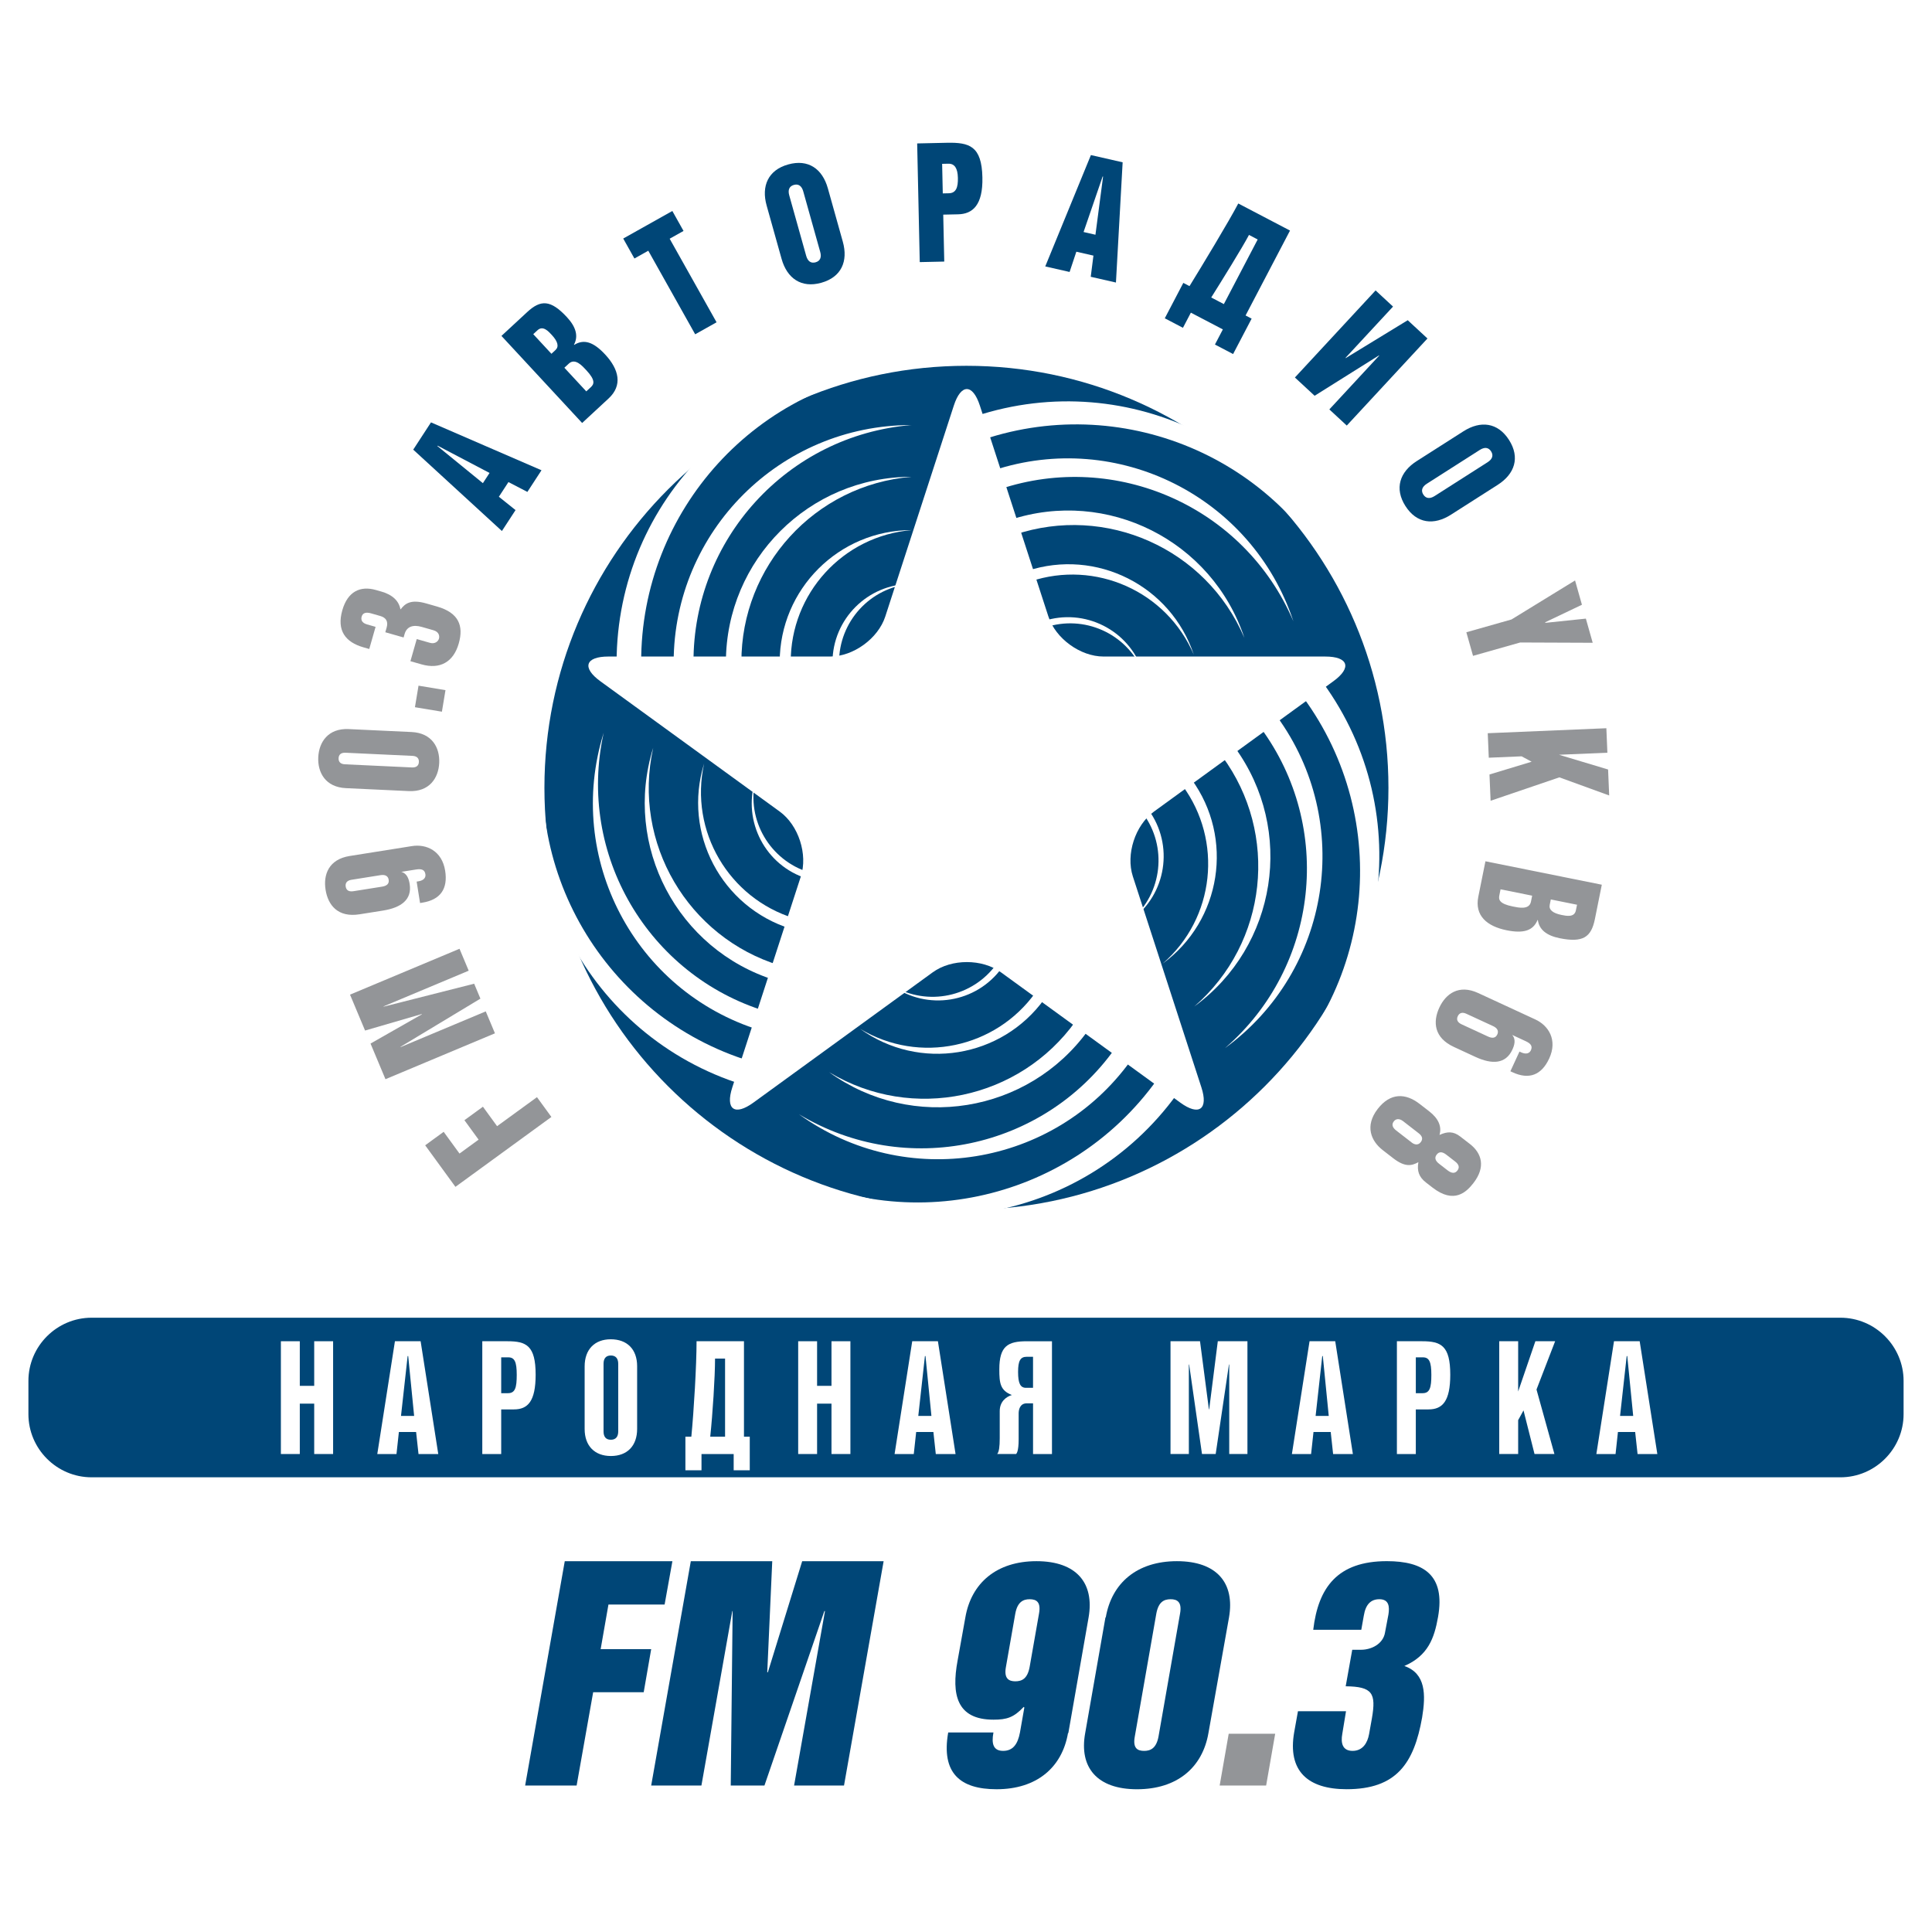
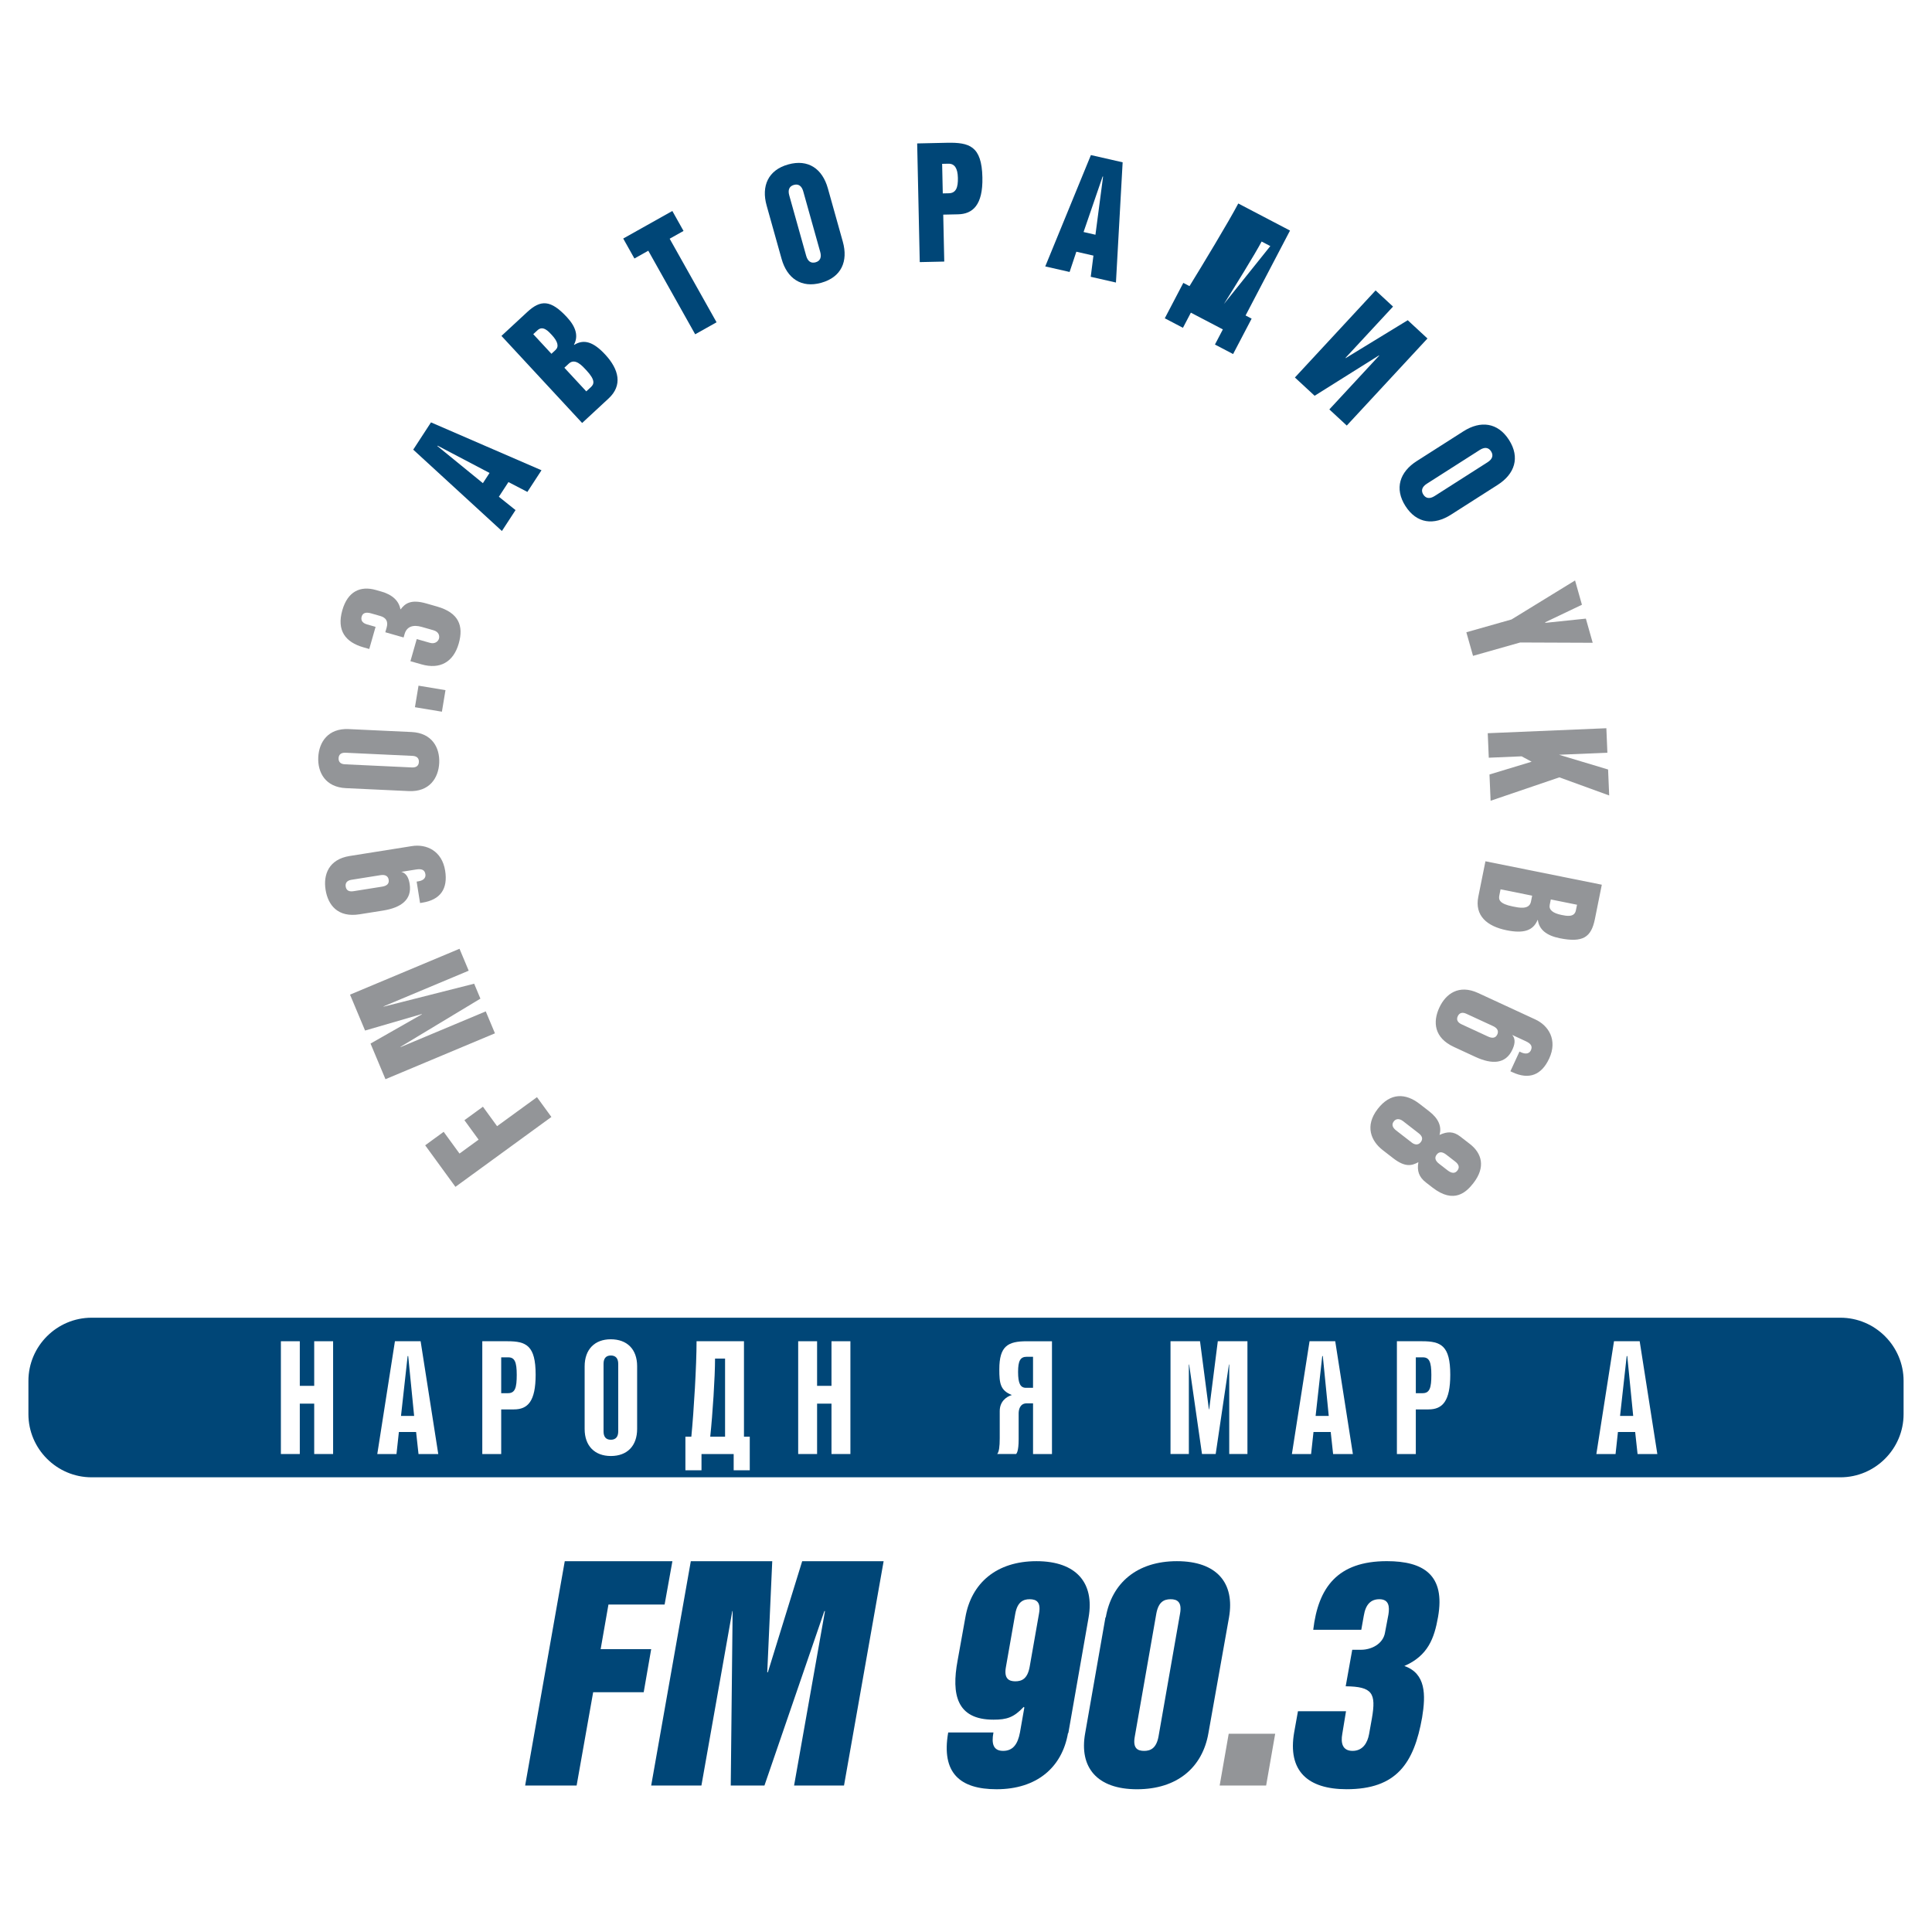
<svg xmlns="http://www.w3.org/2000/svg" version="1.0" id="Layer_1" x="0px" y="0px" width="192.756px" height="192.756px" viewBox="0 0 192.756 192.756" enable-background="new 0 0 192.756 192.756" xml:space="preserve">
  <g>
    <polygon fill-rule="evenodd" clip-rule="evenodd" fill="#FFFFFF" points="0,0 192.756,0 192.756,192.756 0,192.756 0,0  " />
    <path fill-rule="evenodd" clip-rule="evenodd" fill="#004677" d="M189.921,141.088c0,3.467-2.837,6.303-6.303,6.303H9.138   c-3.467,0-6.303-2.836-6.303-6.303v-3.316c0-3.467,2.836-6.303,6.303-6.303h174.48c3.466,0,6.303,2.836,6.303,6.303V141.088   L189.921,141.088z" />
    <polygon fill-rule="evenodd" clip-rule="evenodd" fill="#004677" points="67.086,155.76 66.308,160.086 60.705,160.086    59.927,164.537 64.969,164.537 64.222,168.834 59.18,168.834 57.53,178.141 52.394,178.141 56.347,155.76 67.086,155.76  " />
    <polygon fill-rule="evenodd" clip-rule="evenodd" fill="#004677" points="77.047,155.76 76.549,166.842 76.611,166.842    80.035,155.76 88.16,155.76 84.207,178.141 79.226,178.141 82.308,160.74 82.246,160.74 76.27,178.141 72.907,178.141    73.094,160.74 73.062,160.74 69.981,178.141 64.969,178.141 68.923,155.76 77.047,155.76  " />
    <path fill-rule="evenodd" clip-rule="evenodd" fill="#004677" d="M103.662,160.99l-0.935,5.322   c-0.218,1.182-0.777,1.432-1.431,1.432c-0.623,0-1.153-0.25-0.935-1.432l0.935-5.322c0.217-1.184,0.809-1.434,1.431-1.434   C103.382,159.557,103.879,159.807,103.662,160.99L103.662,160.99z M106.588,172.912l2.023-11.549   c0.592-3.424-1.215-5.604-5.199-5.604s-6.505,2.18-7.097,5.604l-0.778,4.326c-0.623,3.361-0.094,5.883,3.58,5.883   c1.338,0,2.023-0.217,3.02-1.275l0.062,0.062l-0.437,2.49c-0.218,1.15-0.685,1.836-1.681,1.836c-0.965,0-1.184-0.686-0.965-1.836   h-4.514c-0.716,4.078,1.214,5.664,4.824,5.664c4.016,0,6.537-2.178,7.129-5.602H106.588L106.588,172.912z" />
    <path fill-rule="evenodd" clip-rule="evenodd" fill="#004677" d="M113.219,173.254l2.147-12.264   c0.218-1.184,0.777-1.434,1.433-1.434c0.622,0,1.151,0.25,0.934,1.434l-2.148,12.264c-0.218,1.184-0.81,1.432-1.432,1.432   C113.499,174.686,113.001,174.438,113.219,173.254L113.219,173.254z M110.292,161.363l-2.023,11.549   c-0.622,3.424,1.184,5.602,5.168,5.602c4.016,0,6.536-2.178,7.128-5.602l2.055-11.549c0.592-3.424-1.214-5.604-5.198-5.604   s-6.506,2.18-7.098,5.604H110.292L110.292,161.363z" />
    <polygon fill-rule="evenodd" clip-rule="evenodd" fill="#939598" points="122.588,172.975 127.226,172.975 126.323,178.141    121.686,178.141 122.588,172.975  " />
    <path fill-rule="evenodd" clip-rule="evenodd" fill="#004677" d="M134.292,170.732l-0.374,2.273c-0.155,0.871,0,1.68,1.028,1.68   c1.026,0,1.493-0.809,1.649-1.68l0.279-1.557c0.437-2.521,0.062-3.176-2.614-3.207l0.654-3.643h0.871   c1.059,0,2.21-0.592,2.397-1.711l0.342-1.807c0.125-0.777,0.062-1.525-0.903-1.525c-0.84,0-1.369,0.498-1.556,1.65l-0.249,1.4   h-4.794c0.498-4.232,2.428-6.848,7.347-6.848c3.642,0,5.852,1.369,5.104,5.572c-0.373,2.115-0.996,3.859-3.361,4.887   c2.148,0.746,2.148,2.863,1.773,5.137c-0.809,4.574-2.552,7.158-7.532,7.158c-3.86,0-5.915-1.805-5.23-5.695l0.374-2.086H134.292   L134.292,170.732z" />
-     <path fill-rule="evenodd" clip-rule="evenodd" fill="#004677" d="M138.525,78.6c0,23.254-18.85,42.104-42.104,42.104   c-23.253,0-42.104-18.85-42.104-42.104c0-23.253,18.85-42.104,42.104-42.104C119.676,36.496,138.525,55.346,138.525,78.6   L138.525,78.6z" />
    <path fill-rule="evenodd" clip-rule="evenodd" fill="#FFFFFF" d="M90.883,36.771c0.007,0,0.015,0,0.021-0.001   c-0.007,0-0.014,0-0.021,0c-16.208,0-29.347,13.129-29.366,29.332h2.453C63.92,50.948,75.52,38.055,90.883,36.771L90.883,36.771z" />
    <path fill-rule="evenodd" clip-rule="evenodd" fill="#FFFFFF" d="M90.913,42.409c0.006,0,0.011,0,0.017,0   c-0.006,0-0.011-0.001-0.017-0.001c-13.081,0-23.688,10.597-23.702,23.674h1.979C69.15,53.852,78.513,43.446,90.913,42.409   L90.913,42.409z" />
    <path fill-rule="evenodd" clip-rule="evenodd" fill="#FFFFFF" d="M90.94,47.572c0.004,0,0.008,0,0.013,0   c-0.005,0-0.009-0.001-0.013-0.001c-10.218,0-18.504,8.279-18.516,18.494h1.546C73.939,56.51,81.253,48.381,90.94,47.572   L90.94,47.572z" />
    <path fill-rule="evenodd" clip-rule="evenodd" fill="#FFFFFF" d="M90.967,52.887c0.003,0,0.006,0,0.01-0.001   C90.973,52.886,90.97,52.886,90.967,52.887c-7.271-0.001-13.167,5.89-13.176,13.159h1.101   C78.87,59.248,84.074,53.463,90.967,52.887L90.967,52.887z" />
    <path fill-rule="evenodd" clip-rule="evenodd" fill="#FFFFFF" d="M90.909,58.252c0.002,0,0.003,0,0.005,0   C90.912,58.251,90.911,58.251,90.909,58.252c-4.333,0-7.848,3.51-7.853,7.843h0.656C83.699,62.042,86.8,58.595,90.909,58.252   L90.909,58.252z" />
    <path fill-rule="evenodd" clip-rule="evenodd" fill="#FFFFFF" d="M134.379,60.172c0.002,0.006,0.005,0.014,0.008,0.02   c-0.003-0.007-0.005-0.014-0.006-0.021c-5.104-15.382-21.702-23.721-37.086-18.637l0.772,2.328   C112.434,39.044,128.322,45.994,134.379,60.172L134.379,60.172z" />
    <path fill-rule="evenodd" clip-rule="evenodd" fill="#FFFFFF" d="M129.036,61.975c0.003,0.006,0.005,0.012,0.007,0.017   c-0.002-0.006-0.003-0.011-0.005-0.017c-4.119-12.416-17.517-19.146-29.934-15.042l0.624,1.879   C111.323,44.921,124.149,50.532,129.036,61.975L129.036,61.975z" />
    <path fill-rule="evenodd" clip-rule="evenodd" fill="#FFFFFF" d="M124.145,63.626c0.002,0.004,0.003,0.008,0.006,0.013   c-0.001-0.005-0.003-0.009-0.004-0.013c-3.218-9.699-13.685-14.957-23.383-11.752l0.487,1.468   C110.309,50.304,120.327,54.687,124.145,63.626L124.145,63.626z" />
    <path fill-rule="evenodd" clip-rule="evenodd" fill="#FFFFFF" d="M119.109,65.325c0.001,0.003,0.002,0.005,0.004,0.009   C119.111,65.331,119.11,65.328,119.109,65.325c-2.289-6.901-9.737-10.643-16.639-8.362l0.347,1.043   C109.264,55.846,116.392,58.964,119.109,65.325L119.109,65.325z" />
    <path fill-rule="evenodd" clip-rule="evenodd" fill="#FFFFFF" d="M113.999,66.959c0.001,0.001,0.001,0.003,0.002,0.005   C114,66.962,114,66.961,113.999,66.959c-1.364-4.113-5.803-6.344-9.918-4.984l0.207,0.623   C108.13,61.309,112.379,63.167,113.999,66.959L113.999,66.959z" />
    <path fill-rule="evenodd" clip-rule="evenodd" fill="#FFFFFF" d="M125.573,109.104c-0.006,0.004-0.011,0.008-0.017,0.012   c0.007-0.004,0.012-0.008,0.019-0.012c13.085-9.562,15.947-27.915,6.404-41.008l-1.98,1.447   C138.979,81.749,137.221,99.002,125.573,109.104L125.573,109.104z" />
    <path fill-rule="evenodd" clip-rule="evenodd" fill="#FFFFFF" d="M122.224,104.566c-0.005,0.006-0.01,0.01-0.015,0.014   c0.006-0.004,0.011-0.008,0.015-0.012c10.562-7.717,12.874-22.531,5.169-33.098l-1.598,1.168   C133.043,82.489,131.623,96.416,122.224,104.566L122.224,104.566z" />
    <path fill-rule="evenodd" clip-rule="evenodd" fill="#FFFFFF" d="M119.155,100.416c-0.003,0.002-0.007,0.004-0.01,0.01   C119.149,100.422,119.152,100.42,119.155,100.416c8.252-6.028,10.057-17.602,4.039-25.855l-1.248,0.913   C127.608,83.168,126.499,94.047,119.155,100.416L119.155,100.416z" />
    <path fill-rule="evenodd" clip-rule="evenodd" fill="#FFFFFF" d="M115.998,96.141c-0.002,0.001-0.005,0.003-0.008,0.006   C115.993,96.145,115.996,96.144,115.998,96.141c5.871-4.29,7.155-12.525,2.873-18.399l-0.887,0.649   C122.013,83.869,121.224,91.608,115.998,96.141L115.998,96.141z" />
    <path fill-rule="evenodd" clip-rule="evenodd" fill="#FFFFFF" d="M112.88,91.774c-0.002,0.002-0.003,0.002-0.005,0.003   C112.877,91.777,112.878,91.777,112.88,91.774c3.499-2.556,4.265-7.464,1.713-10.966l-0.53,0.387   C116.464,84.46,115.994,89.072,112.88,91.774L112.88,91.774z" />
    <path fill-rule="evenodd" clip-rule="evenodd" fill="#FFFFFF" d="M76.462,115.773c-0.006-0.004-0.01-0.008-0.018-0.012   c0.007,0.004,0.012,0.008,0.018,0.014c13.149,9.475,31.485,6.504,40.973-6.629l-1.99-1.434   C106.626,120.035,89.678,123.713,76.462,115.773L76.462,115.773z" />
    <path fill-rule="evenodd" clip-rule="evenodd" fill="#FFFFFF" d="M79.735,111.182c-0.005-0.004-0.011-0.008-0.016-0.01   c0.006,0.004,0.009,0.008,0.015,0.012c10.612,7.646,25.412,5.25,33.07-5.352l-1.606-1.156   C104.081,114.621,90.4,117.59,79.735,111.182L79.735,111.182z" />
    <path fill-rule="evenodd" clip-rule="evenodd" fill="#FFFFFF" d="M82.731,106.977c-0.003-0.002-0.008-0.004-0.013-0.006   c0.005,0.004,0.008,0.004,0.013,0.008c8.289,5.975,19.852,4.102,25.833-4.18l-1.255-0.904   C101.749,109.664,91.062,111.982,82.731,106.977L82.731,106.977z" />
    <path fill-rule="evenodd" clip-rule="evenodd" fill="#FFFFFF" d="M85.816,102.65c-0.002-0.002-0.005-0.004-0.009-0.006   C85.811,102.646,85.813,102.648,85.816,102.65c5.899,4.252,14.126,2.918,18.382-2.975l-0.892-0.643   C99.349,104.562,91.746,106.213,85.816,102.65L85.816,102.65z" />
    <path fill-rule="evenodd" clip-rule="evenodd" fill="#FFFFFF" d="M89,98.332c-0.003-0.002-0.003-0.002-0.005-0.004   C88.997,98.33,88.998,98.33,89,98.332c3.515,2.533,8.419,1.74,10.956-1.773l-0.531-0.383C97.065,99.471,92.535,100.453,89,98.332   L89,98.332z" />
    <path fill-rule="evenodd" clip-rule="evenodd" fill="#FFFFFF" d="M54.833,71.48c0.001-0.007,0.004-0.013,0.006-0.02   c-0.003,0.007-0.005,0.013-0.008,0.021c-4.807,15.478,3.834,31.921,19.3,36.746l0.728-2.344   C60.374,101.436,51.502,86.534,54.833,71.48L54.833,71.48z" />
    <path fill-rule="evenodd" clip-rule="evenodd" fill="#FFFFFF" d="M60.227,73.126c0.001-0.006,0.003-0.012,0.004-0.018   c-0.001,0.006-0.005,0.012-0.006,0.018c-3.881,12.492,3.093,25.765,15.578,29.658l0.588-1.891   C64.699,97.303,57.538,85.274,60.227,73.126L60.227,73.126z" />
    <path fill-rule="evenodd" clip-rule="evenodd" fill="#FFFFFF" d="M65.165,74.631c0.001-0.003,0.003-0.008,0.003-0.014   c-0.001,0.005-0.002,0.009-0.005,0.014c-3.031,9.758,2.418,20.126,12.169,23.167l0.458-1.477   C68.658,93.518,63.064,84.121,65.165,74.631L65.165,74.631z" />
    <path fill-rule="evenodd" clip-rule="evenodd" fill="#FFFFFF" d="M70.249,76.182c0-0.002,0-0.006,0.001-0.01   C70.249,76.176,70.249,76.178,70.249,76.182c-2.159,6.944,1.719,14.322,8.658,16.486l0.326-1.05   C72.733,89.62,68.753,82.936,70.249,76.182L70.249,76.182z" />
    <path fill-rule="evenodd" clip-rule="evenodd" fill="#FFFFFF" d="M75.355,77.83c0-0.003,0.001-0.004,0.001-0.006   C75.356,77.826,75.354,77.826,75.355,77.83c-1.286,4.138,1.023,8.536,5.161,9.825l0.195-0.625   C76.836,85.838,74.465,81.855,75.355,77.83L75.355,77.83z" />
    <path fill-rule="evenodd" clip-rule="evenodd" fill="#FFFFFF" d="M113.025,87.441c-0.715-2.198,0.231-5.107,2.101-6.465   l17.899-13.004c1.87-1.358,1.51-2.469-0.802-2.469l-22.126-0.001c-2.311,0-4.785-1.798-5.499-3.996l-6.837-21.042   c-0.714-2.197-1.883-2.197-2.597,0l-6.838,21.042c-0.713,2.198-3.189,3.996-5.5,3.996H60.704c-2.311,0-2.672,1.111-0.802,2.47   L77.8,80.975c1.869,1.359,2.815,4.268,2.101,6.466l-6.838,21.042c-0.714,2.197,0.231,2.885,2.101,1.527l17.9-13.006   c1.87-1.357,4.929-1.357,6.798,0.001l17.899,13.005c1.87,1.359,2.815,0.672,2.102-1.525L113.025,87.441L113.025,87.441z" />
    <polygon fill-rule="evenodd" clip-rule="evenodd" fill="#939598" points="45.439,118.412 42.42,114.266 44.265,112.922    45.845,115.09 47.75,113.703 46.336,111.762 48.182,110.418 49.595,112.359 53.574,109.463 55.013,111.439 45.439,118.412  " />
    <polygon fill-rule="evenodd" clip-rule="evenodd" fill="#939598" points="38.458,107.672 36.968,104.117 42.093,101.197    42.082,101.17 36.423,102.818 34.922,99.236 45.845,94.659 46.762,96.846 38.272,100.404 38.284,100.432 47.307,98.145    47.931,99.635 39.963,104.438 39.974,104.465 48.464,100.906 49.381,103.094 38.458,107.672  " />
    <path fill-rule="evenodd" clip-rule="evenodd" fill="#939598" d="M37.97,87.314c0.483-0.077,0.752,0.105,0.808,0.457   c0.061,0.38-0.158,0.61-0.656,0.69l-2.854,0.454c-0.454,0.072-0.718-0.081-0.778-0.461c-0.056-0.352,0.128-0.606,0.568-0.676   L37.97,87.314L37.97,87.314z M41.909,90.095l0.234-0.038c1.801-0.286,2.557-1.382,2.271-3.183c-0.316-1.991-1.869-2.69-3.318-2.459   l-6.207,0.987c-2.094,0.333-2.646,1.861-2.406,3.37c0.245,1.537,1.225,2.792,3.391,2.448l2.342-0.373   c1.83-0.291,2.901-1.107,2.657-2.644c-0.075-0.469-0.246-1.072-0.839-1.218l1.479-0.235c0.556-0.089,0.86,0.028,0.929,0.467   c0.056,0.352-0.17,0.627-0.697,0.711l-0.176,0.029L41.909,90.095L41.909,90.095z" />
    <path fill-rule="evenodd" clip-rule="evenodd" fill="#939598" d="M34.475,75.101l6.678,0.312c0.488,0.023,0.654,0.283,0.639,0.608   c-0.016,0.326-0.205,0.57-0.693,0.547l-6.678-0.313c-0.489-0.022-0.654-0.283-0.64-0.608C33.796,75.32,33.986,75.077,34.475,75.101   L34.475,75.101z M34.793,72.741c-2.059-0.097-2.969,1.3-3.04,2.811c-0.071,1.51,0.706,2.986,2.764,3.082l6.263,0.293   c2.058,0.097,2.969-1.3,3.041-2.81c0.07-1.511-0.707-2.987-2.764-3.083L34.793,72.741L34.793,72.741z" />
    <polygon fill-rule="evenodd" clip-rule="evenodd" fill="#939598" points="41.398,70.559 41.756,68.41 44.446,68.857 44.089,71.006    41.398,70.559  " />
    <path fill-rule="evenodd" clip-rule="evenodd" fill="#939598" d="M39.978,60.787c0.444-0.582,1.016-1.02,2.555-0.58l1.069,0.306   c2.152,0.615,2.678,1.905,2.168,3.687c-0.529,1.853-1.872,2.61-3.71,2.085l-1.112-0.317l0.631-2.209l1.311,0.375   c0.513,0.146,0.829-0.148,0.906-0.419c0.073-0.256,0.008-0.676-0.548-0.834l-1.168-0.334c-0.884-0.252-1.502-0.028-1.714,0.712   l-0.098,0.342l-1.825-0.521l0.13-0.456c0.179-0.626-0.053-1.001-0.637-1.168l-0.912-0.261c-0.499-0.143-0.833-0.053-0.939,0.317   c-0.089,0.314,0.004,0.633,0.532,0.784l0.855,0.245l-0.631,2.209l-0.584-0.167c-1.781-0.51-2.686-1.662-2.103-3.7   c0.538-1.881,1.798-2.462,3.352-2.018l0.556,0.159c1.125,0.322,1.734,0.943,1.887,1.757L39.978,60.787L39.978,60.787z" />
    <path fill-rule="evenodd" clip-rule="evenodd" fill="#004677" d="M43.638,44.503l0.024-0.037l5.18,2.721l-0.664,1.019   L43.638,44.503L43.638,44.503z M50.075,52.979l1.36-2.086l-1.663-1.332l0.956-1.465l1.889,0.983l1.408-2.161L43,42.142l-1.772,2.72   L50.075,52.979L50.075,52.979z" />
    <path fill-rule="evenodd" clip-rule="evenodd" fill="#004677" d="M56.753,36.276c0.63-0.584,1.344,0.229,1.757,0.675   c0.927,1,0.755,1.382,0.44,1.674l-0.457,0.423l-2.186-2.359L56.753,36.276L56.753,36.276z M53.628,32.948   c0.543-0.504,1.097,0.115,1.419,0.463c0.614,0.664,0.742,1.171,0.372,1.514l-0.402,0.373l-1.814-1.958L53.628,32.948L53.628,32.948   z M58.08,42.201l2.642-2.448c1.414-1.31,1.033-2.897-0.337-4.376c-1.179-1.272-2.122-1.57-3.099-0.968l-0.021-0.021   c0.452-0.843,0.214-1.754-0.703-2.744c-1.622-1.75-2.618-1.757-3.966-0.507l-2.566,2.377L58.08,42.201L58.08,42.201z" />
    <polygon fill-rule="evenodd" clip-rule="evenodd" fill="#004677" points="62.179,23.799 67.079,21.05 68.196,23.041 66.812,23.817    71.492,32.155 69.358,33.352 64.68,25.014 63.296,25.791 62.179,23.799  " />
    <path fill-rule="evenodd" clip-rule="evenodd" fill="#004677" d="M81.833,25.133c0.148,0.528,0.008,0.906-0.463,1.038   c-0.471,0.132-0.788-0.118-0.936-0.646l-1.691-6.037c-0.148-0.528-0.008-0.906,0.463-1.039c0.471-0.132,0.788,0.118,0.935,0.646   L81.833,25.133L81.833,25.133z M84.088,24.116l-1.492-5.324c-0.544-1.941-1.95-2.948-3.962-2.384   c-1.999,0.56-2.691,2.155-2.147,4.096l1.492,5.324c0.543,1.941,1.964,2.944,3.962,2.384C83.954,27.648,84.632,26.058,84.088,24.116   L84.088,24.116z" />
    <path fill-rule="evenodd" clip-rule="evenodd" fill="#004677" d="M94.619,16.333c0.623-0.014,0.929,0.454,0.95,1.417   c0.021,0.934-0.175,1.516-0.901,1.532l-0.607,0.013l-0.064-2.949L94.619,16.333L94.619,16.333z M91.764,26.15l2.445-0.053   l-0.102-4.683l1.482-0.032c1.452-0.032,2.486-0.914,2.425-3.685c-0.067-3.127-1.292-3.5-3.544-3.452l-2.964,0.065L91.764,26.15   L91.764,26.15z" />
    <path fill-rule="evenodd" clip-rule="evenodd" fill="#004677" d="M110.011,17.608l0.043,0.01l-0.761,5.802l-1.185-0.271   L110.011,17.608L110.011,17.608z M104.285,26.581l2.429,0.553l0.673-2.021l1.705,0.389l-0.269,2.113l2.515,0.573l0.668-11.995   l-3.166-0.722L104.285,26.581L104.285,26.581z" />
-     <path fill-rule="evenodd" clip-rule="evenodd" fill="#004677" d="M122.104,30.34l-1.26-0.66c0.989-1.573,3.129-5.021,3.768-6.242   l0.867,0.454L122.104,30.34L122.104,30.34z M122.005,32.865l-0.79,1.51l1.812,0.948l1.849-3.533l-0.604-0.316l4.433-8.471   l-5.162-2.701c-0.921,1.76-3.649,6.271-4.866,8.244l-0.617-0.323l-1.849,3.533l1.812,0.949l0.79-1.511L122.005,32.865   L122.005,32.865z" />
+     <path fill-rule="evenodd" clip-rule="evenodd" fill="#004677" d="M122.104,30.34c0.989-1.573,3.129-5.021,3.768-6.242   l0.867,0.454L122.104,30.34L122.104,30.34z M122.005,32.865l-0.79,1.51l1.812,0.948l1.849-3.533l-0.604-0.316l4.433-8.471   l-5.162-2.701c-0.921,1.76-3.649,6.271-4.866,8.244l-0.617-0.323l-1.849,3.533l1.812,0.949l0.79-1.511L122.005,32.865   L122.005,32.865z" />
    <polygon fill-rule="evenodd" clip-rule="evenodd" fill="#004677" points="132.629,40.847 137.605,35.476 137.584,35.456    131.161,39.486 129.193,37.663 137.243,28.976 138.983,30.588 134.237,35.708 134.259,35.729 140.45,31.948 142.418,33.771    134.368,42.458 132.629,40.847  " />
    <path fill-rule="evenodd" clip-rule="evenodd" fill="#004677" d="M143.134,49.488c-0.462,0.295-0.864,0.27-1.127-0.142   c-0.264-0.412-0.116-0.788,0.347-1.083l5.285-3.373c0.462-0.295,0.864-0.271,1.128,0.142c0.263,0.412,0.116,0.788-0.347,1.083   L143.134,49.488L143.134,49.488z M144.763,51.35l4.66-2.974c1.699-1.085,2.255-2.723,1.131-4.484   c-1.117-1.749-2.844-1.948-4.543-0.864l-4.661,2.974c-1.7,1.084-2.246,2.735-1.131,4.484   C141.344,52.249,143.063,52.435,144.763,51.35L144.763,51.35z" />
    <polygon fill-rule="evenodd" clip-rule="evenodd" fill="#939598" points="157.144,57.912 157.83,60.336 154.165,62.084    154.182,62.141 158.222,61.72 158.904,64.13 151.67,64.101 146.964,65.434 146.298,63.081 150.804,61.804 157.144,57.912  " />
    <polygon fill-rule="evenodd" clip-rule="evenodd" fill="#939598" points="160.267,72.656 160.369,75.099 155.541,75.302    160.439,76.773 160.549,79.364 155.577,77.556 148.717,79.892 148.606,77.271 152.812,75.996 151.81,75.459 148.536,75.597    148.433,73.153 160.267,72.656  " />
    <path fill-rule="evenodd" clip-rule="evenodd" fill="#939598" d="M152.744,89.958c-0.17,0.843-1.225,0.601-1.82,0.48   c-1.337-0.27-1.421-0.679-1.336-1.101l0.123-0.61l3.153,0.635L152.744,89.958L152.744,89.958z M157.226,90.831   c-0.146,0.727-0.957,0.548-1.422,0.455c-0.887-0.178-1.287-0.516-1.188-1.01l0.108-0.538l2.616,0.527L157.226,90.831   L157.226,90.831z M148.203,85.93l-0.711,3.531c-0.381,1.889,0.855,2.955,2.833,3.353c1.7,0.342,2.64,0.032,3.079-1.028l0.029,0.006   c0.127,0.948,0.853,1.547,2.175,1.814c2.34,0.471,3.151-0.107,3.515-1.909l0.69-3.429L148.203,85.93L148.203,85.93z" />
    <path fill-rule="evenodd" clip-rule="evenodd" fill="#939598" d="M148.97,102.377c0.444,0.205,0.566,0.508,0.416,0.83   c-0.161,0.35-0.471,0.42-0.929,0.207l-2.623-1.213c-0.417-0.191-0.552-0.467-0.391-0.816c0.15-0.322,0.444-0.432,0.849-0.244   L148.97,102.377L148.97,102.377z M150.692,106.881l0.216,0.1c1.654,0.766,2.894,0.277,3.658-1.379   c0.846-1.83-0.054-3.275-1.386-3.891l-5.705-2.637c-1.924-0.889-3.234,0.072-3.875,1.459c-0.653,1.412-0.538,3,1.454,3.92   l2.152,0.996c1.682,0.777,3.025,0.697,3.679-0.717c0.199-0.43,0.394-1.025-0.019-1.479l1.358,0.629   c0.512,0.236,0.698,0.502,0.513,0.906c-0.15,0.322-0.492,0.426-0.976,0.203l-0.162-0.076L150.692,106.881L150.692,106.881z" />
    <path fill-rule="evenodd" clip-rule="evenodd" fill="#939598" d="M145.182,115.887c0.387,0.301,0.456,0.598,0.22,0.902   c-0.235,0.305-0.564,0.293-0.975-0.023l-0.844-0.654c-0.398-0.309-0.479-0.615-0.243-0.92c0.235-0.305,0.554-0.303,0.951,0.006   L145.182,115.887L145.182,115.887z M141.551,113.072c0.362,0.281,0.432,0.578,0.195,0.883c-0.29,0.375-0.682,0.203-0.881,0.049   l-1.559-1.209c-0.398-0.307-0.479-0.615-0.243-0.918c0.191-0.246,0.519-0.33,0.929-0.014L141.551,113.072l2.069,0.16   c0.242-0.844-0.102-1.635-1.027-2.354l-0.961-0.744c-1.394-1.08-2.911-1.131-4.173,0.498c-1.336,1.721-0.647,3.229,0.488,4.109   l1.043,0.809c1.207,0.936,1.871,0.758,2.522,0.4c-0.152,0.875,0.051,1.482,0.766,2.037l0.645,0.498   c2.167,1.682,3.402,0.426,4.083-0.453c1.246-1.605,0.828-2.979-0.355-3.896l-0.961-0.744c-0.691-0.535-1.29-0.512-2.069-0.16   L141.551,113.072L141.551,113.072z" />
    <polygon fill-rule="evenodd" clip-rule="evenodd" fill="#FFFFFF" points="28.024,133.816 29.911,133.816 29.911,138.266    31.348,138.266 31.348,133.816 33.234,133.816 33.234,145.068 31.348,145.068 31.348,140.041 29.911,140.041 29.911,145.068    28.024,145.068 28.024,133.816  " />
    <path fill-rule="evenodd" clip-rule="evenodd" fill="#FFFFFF" d="M40.008,141.266l0.662-5.971h0.057l0.591,5.971H40.008   L40.008,141.266z M39.797,142.871h1.718l0.24,2.197h1.971l-1.76-11.252h-2.563l-1.76,11.252h1.915L39.797,142.871L39.797,142.871z" />
    <path fill-rule="evenodd" clip-rule="evenodd" fill="#FFFFFF" d="M50.71,135.422c0.634,0,0.845,0.449,0.845,1.746   c0,1.281-0.155,1.83-0.874,1.83h-0.676v-3.576H50.71L50.71,135.422z M51.273,140.617c1.394,0,2.168-0.816,2.168-3.465   c0-2.9-0.93-3.336-2.802-3.336h-2.521v11.252h1.887v-4.451H51.273L51.273,140.617z" />
    <path fill-rule="evenodd" clip-rule="evenodd" fill="#FFFFFF" d="M61.68,142.814c0,0.521-0.239,0.83-0.733,0.83   c-0.507,0-0.731-0.309-0.731-0.83v-6.746c0-0.521,0.225-0.83,0.731-0.83c0.494,0,0.733,0.309,0.733,0.83V142.814L61.68,142.814z    M63.567,142.561v-6.252c0-1.676-0.985-2.689-2.633-2.689c-1.605,0-2.604,1.014-2.604,2.703v6.252c0,1.676,0.999,2.691,2.618,2.691   C62.582,145.266,63.567,144.25,63.567,142.561L63.567,142.561z" />
    <path fill-rule="evenodd" clip-rule="evenodd" fill="#FFFFFF" d="M72.34,135.547v7.789h-1.479c0.24-2.268,0.479-5.943,0.479-7.789   H72.34L72.34,135.547z M74.227,133.816h-4.731c0,2.379-0.268,6.941-0.521,9.52h-0.592v3.352h1.606v-1.619h3.21v1.619h1.605v-3.352   h-0.578V133.816L74.227,133.816z" />
    <polygon fill-rule="evenodd" clip-rule="evenodd" fill="#FFFFFF" points="79.635,133.816 81.521,133.816 81.521,138.266    82.958,138.266 82.958,133.816 84.845,133.816 84.845,145.068 82.958,145.068 82.958,140.041 81.521,140.041 81.521,145.068    79.635,145.068 79.635,133.816  " />
-     <path fill-rule="evenodd" clip-rule="evenodd" fill="#FFFFFF" d="M91.618,141.266l0.662-5.971h0.057l0.591,5.971H91.618   L91.618,141.266z M91.407,142.871h1.718l0.239,2.197h1.972l-1.76-11.252h-2.563l-1.76,11.252h1.915L91.407,142.871L91.407,142.871z   " />
    <path fill-rule="evenodd" clip-rule="evenodd" fill="#FFFFFF" d="M102.447,135.365h0.619v3.098h-0.704   c-0.563,0-0.788-0.451-0.788-1.576C101.574,135.76,101.799,135.365,102.447,135.365L102.447,135.365z M100.954,139.182   c-0.562,0.168-1.211,0.648-1.211,1.605v2.717c0,0.832-0.07,1.352-0.254,1.564h1.888c0.042-0.057,0.254-0.227,0.254-1.48v-2.576   c0-0.408,0.154-1,0.803-1h0.633v5.057h1.888v-11.252h-2.507c-1.9,0-2.746,0.479-2.746,2.803   C99.701,138.012,99.8,138.73,100.954,139.182L100.954,139.182z" />
    <polygon fill-rule="evenodd" clip-rule="evenodd" fill="#FFFFFF" points="121.5,133.816 124.457,133.816 124.457,145.068    122.641,145.068 122.641,136.139 122.612,136.139 121.289,145.068 119.923,145.068 118.641,136.139 118.612,136.139    118.612,145.068 116.782,145.068 116.782,133.816 119.726,133.816 120.612,140.604 120.641,140.604 121.5,133.816  " />
    <path fill-rule="evenodd" clip-rule="evenodd" fill="#FFFFFF" d="M131.259,141.266l0.662-5.971h0.056l0.592,5.971H131.259   L131.259,141.266z M131.048,142.871h1.718l0.239,2.197h1.972l-1.761-11.252h-2.562l-1.761,11.252h1.915L131.048,142.871   L131.048,142.871z" />
    <path fill-rule="evenodd" clip-rule="evenodd" fill="#FFFFFF" d="M141.961,135.422c0.634,0,0.845,0.449,0.845,1.746   c0,1.281-0.154,1.83-0.873,1.83h-0.676v-3.576H141.961L141.961,135.422z M142.524,140.617c1.395,0,2.169-0.816,2.169-3.465   c0-2.9-0.93-3.336-2.803-3.336h-2.521v11.252h1.887v-4.451H142.524L142.524,140.617z" />
-     <polygon fill-rule="evenodd" clip-rule="evenodd" fill="#FFFFFF" points="153.297,138.633 155.085,145.068 153.1,145.068    152.001,140.717 151.467,141.688 151.467,145.068 149.579,145.068 149.579,133.816 151.467,133.816 151.467,138.83    153.185,133.816 155.156,133.816 153.297,138.633  " />
    <path fill-rule="evenodd" clip-rule="evenodd" fill="#FFFFFF" d="M161.634,141.266l0.662-5.971h0.056l0.592,5.971H161.634   L161.634,141.266z M161.422,142.871h1.719l0.239,2.197h1.972l-1.761-11.252h-2.562l-1.76,11.252h1.915L161.422,142.871   L161.422,142.871z" />
  </g>
</svg>